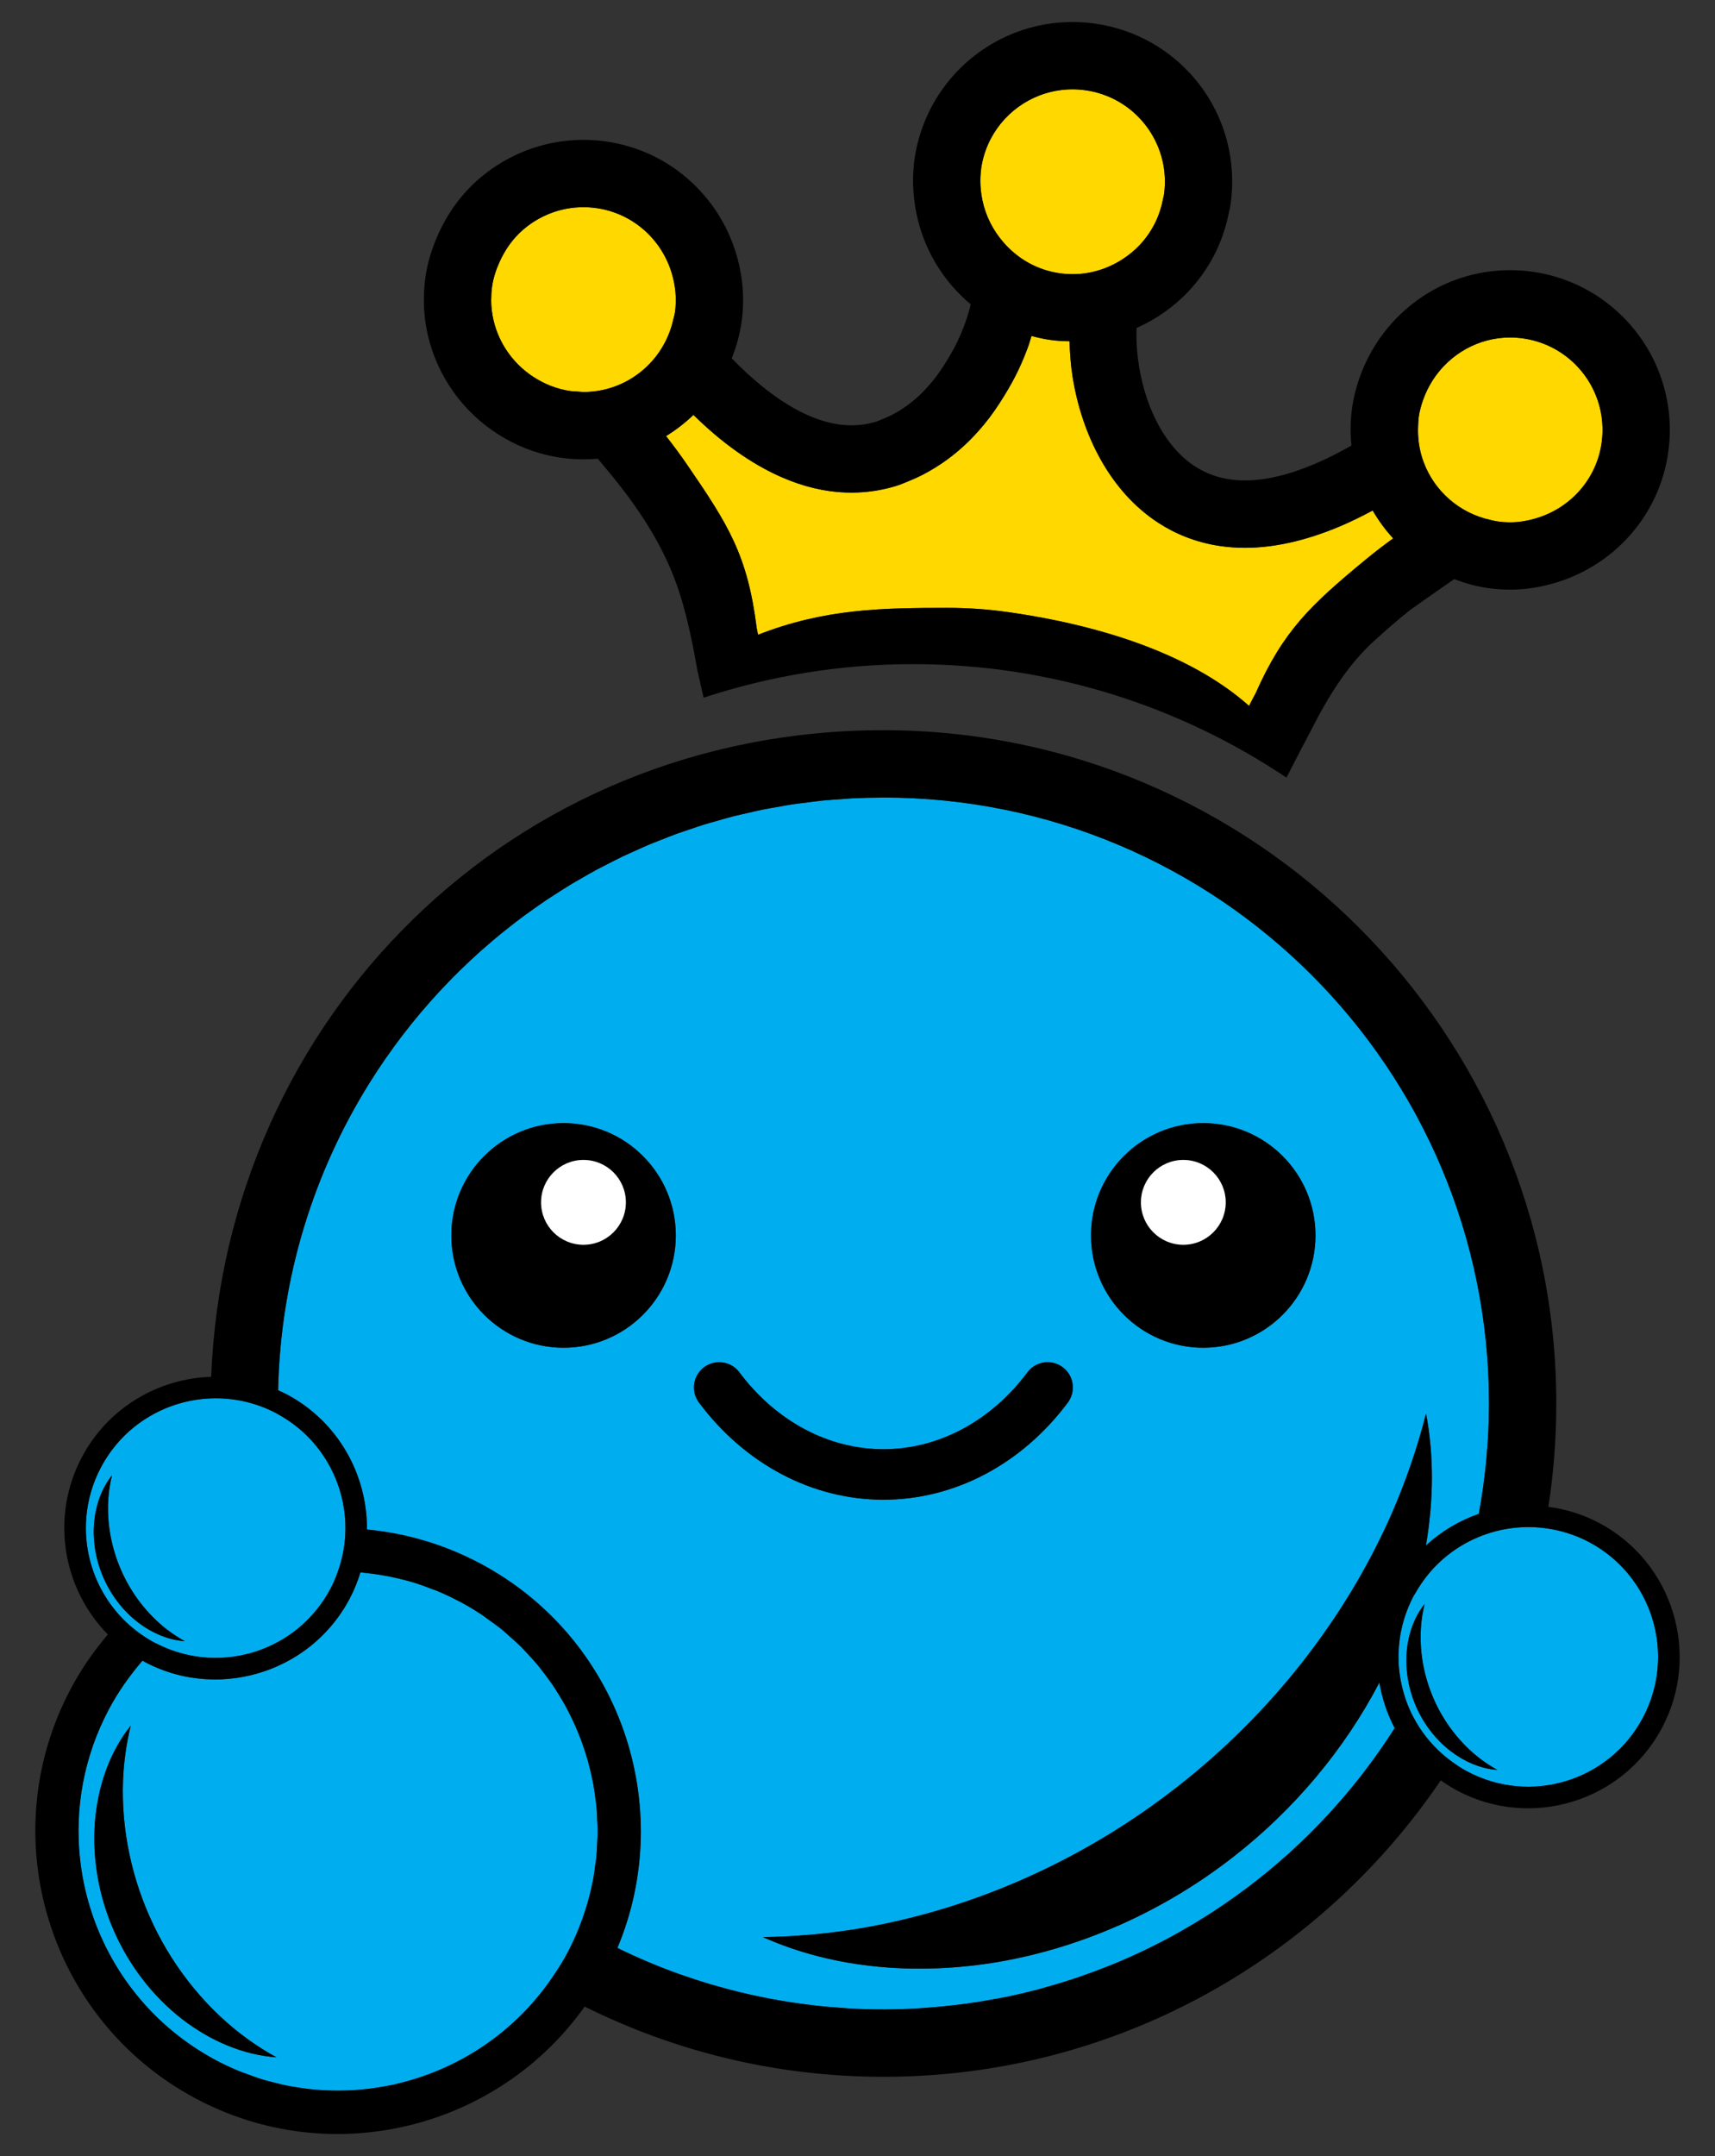
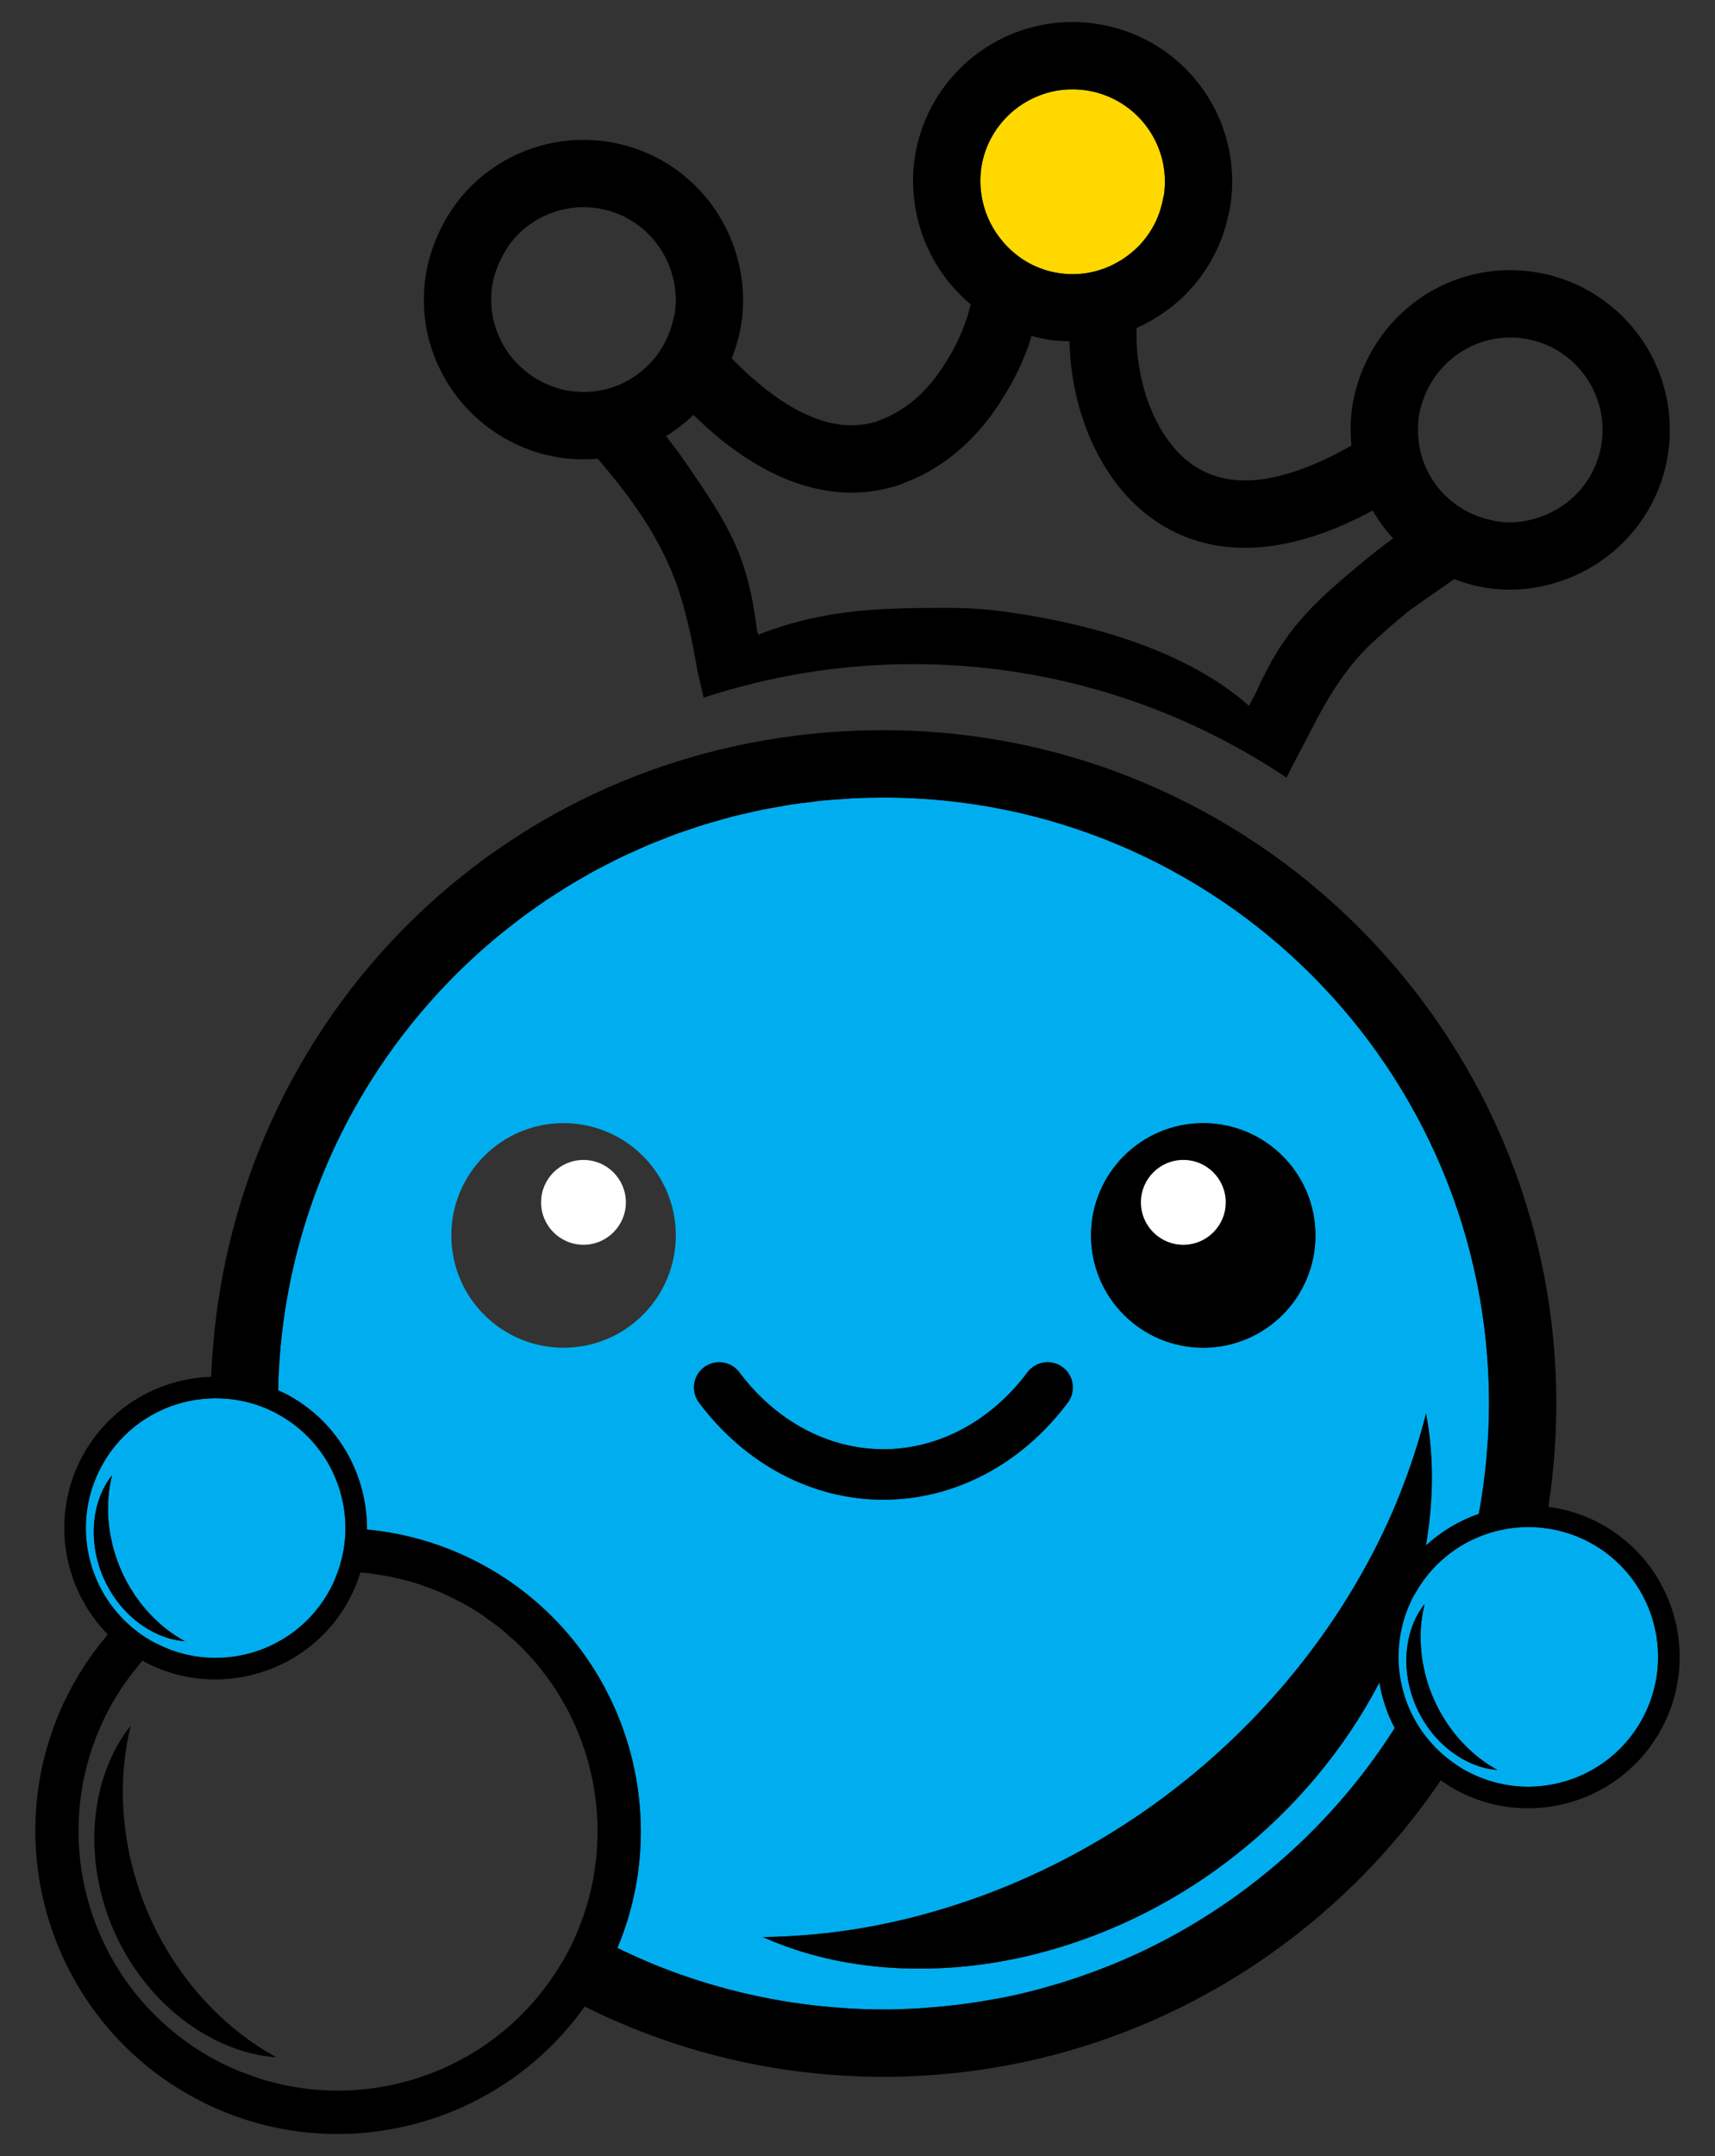
<svg xmlns="http://www.w3.org/2000/svg" id="Layer_1" viewBox="0 0 2808 3528">
  <rect x="0" y="0" width="2808" height="3528" fill="#333333" stroke="none" />
  <defs>
    <style>.cls-1{fill:#00aeef;}.cls-2{fill:#fff;}.cls-3{fill:#ffd800;}</style>
  </defs>
  <g>
-     <path class="cls-3" d="M2038.58,896.38c-13.82,0-26.92-.95-39.33-2.69-41.87-5.89-75.82-20.76-102.58-38.11-40.25-26.11-71.68-62.66-94.89-104.28-23.21-41.62-38.2-88.3-45.59-134.69-3.13-19.64-4.49-39.05-4.98-58.18-10.5-.21-21.06-.74-31.48-2.21-10.54-1.48-20.81-3.78-30.91-6.49-1.53,4.88-2.64,9.73-4.38,14.62-4.72,13.24-10.17,26.46-16.26,39.53-6.88,14.75-14.96,29.12-23.58,43.21-10.05,16.45-20.95,32.46-33.26,47.37-7.63,9.23-15.67,18.09-24.11,26.51-22.38,22.29-47.87,41-75.71,55.47-7.72,4.02-15.65,7.61-23.78,10.87-6.82,2.74-13.52,5.73-20.6,7.89-21.38,6.53-45.85,10.89-73.04,10.89-11.56,0-23.6-.79-36.11-2.54-32.8-4.61-68.77-15.96-107.37-36.99-23.16-12.62-47.27-28.71-72.2-48.92-14.08-11.41-28.49-24.56-43.07-38.66-13.68,13.04-28.61,24.74-44.79,34.58,11.98,15.35,23.48,30.83,34.25,46.52,67.73,98.72,99.17,148.13,114.2,267.95,.73,3.55,1.48,7.09,2.17,10.67,108.96-42.7,203.6-44.04,310.96-44.04,32.21,0,64.78,2.23,97.57,6.85,53.15,7.47,108.01,18.46,161.09,33.96,35.38,10.33,69.98,22.67,102.74,37.3,32.76,14.63,63.7,31.56,91.76,51.07,14.03,9.76,27.35,20.16,39.82,31.24,3.48-6.96,7.07-13.82,10.72-20.61,45.67-102.73,90.32-144.53,179.27-218.05,14.73-12.18,30.13-23.94,45.95-35.46-12.78-13.8-23.91-29.15-33.54-45.59-17.98,9.57-35.55,18.27-52.3,25.37-59.98,25.44-112.09,35.62-156.63,35.62Z" />
    <path class="cls-3" d="M1777.15,147.67c-7.13-1-14.22-1.49-21.24-1.49-18.54,0-36.49,3.41-53.16,9.71-50,18.9-88.41,63.8-96.37,120.46-.05,.38,0,.74-.05,1.11-2.29,17.36-1.1,34.3,2.28,50.55,5.38,25.88,17.67,49.4,34.66,68.9,22.88,26.25,54.54,44.97,91.8,50.21,7.13,1,14.23,1.49,21.24,1.49,29.76,0,57.83-8.98,81.6-24.43,10.26-6.66,19.8-14.4,28.2-23.35,9.28-9.9,17.28-21.08,23.7-33.31,6.93-13.21,11.77-27.72,14.63-43.08,.38-2.04,1.12-3.93,1.41-6.01,.73-5.17,1.18-10.31,1.38-15.42,2.95-76.58-52.55-144.46-130.07-155.36Z" />
-     <path class="cls-3" d="M2608.58,637.21c-14.92-30.53-39.92-55.65-71.3-70.48-13.46-6.35-28.08-10.81-43.58-12.99-7.13-1-14.24-1.49-21.24-1.49-51.98,0-98.87,27.17-126.21,69.22-6.79,10.45-12.31,21.81-16.53,33.86-3.03,8.66-5.46,17.64-6.79,27.09-.54,3.9-.65,7.75-.89,11.62-1.37,21.75,1.68,42.91,8.94,62.29,17.55,46.93,58.12,83.38,109.7,94.54,3.64,.79,7.2,1.79,10.94,2.32,7.14,1,14.23,1.49,21.24,1.49,15.39,0,30.18-2.85,44.36-7.26,13.54-4.2,26.35-10.24,38.09-17.88,11.74-7.63,22.41-16.86,31.65-27.43,9.24-10.57,17.05-22.49,23.07-35.51,6.03-13.02,10.27-27.14,12.37-42.11,.73-5.17,1.18-10.31,1.38-15.42,.98-25.53-4.53-50.09-15.18-71.89Z" />
-     <path class="cls-3" d="M1105.9,477.91c-.99-10.89-3.17-21.52-6.31-31.77-8.35-27.19-24.12-51.49-45.32-70.05-15.9-13.92-34.85-24.6-56-30.86-7.05-2.08-14.34-3.68-21.85-4.73-7.13-1-14.23-1.49-21.24-1.49-9.27,0-18.4,.85-27.29,2.49-26.67,4.92-51.22,16.93-71.31,34.26-16.35,14.09-29.2,32.02-38.36,52.19-5.85,12.89-10.5,26.5-12.57,41.23-.98,6.99-1.37,13.91-1.38,20.77,0,.49-.1,.99-.09,1.47,.17,21.99,5.18,43.08,14.12,62.15,5.96,12.72,13.66,24.53,22.84,35.11,9.18,10.58,19.83,19.92,31.68,27.7,18.08,11.85,38.7,20.37,61.52,23.57,3.75,.53,7.43,.53,11.15,.78,3.36,.22,6.76,.71,10.08,.71,70.16,0,131.28-49.12,146.75-118.35,.89-3.97,2.21-7.74,2.79-11.83,.8-5.66,1.24-11.28,1.37-16.84,.13-5.57-.07-11.08-.57-16.52Z" />
    <path d="M2707.57,588.82c-26.03-53.25-69.8-96.48-123.24-121.72-23.79-11.23-49.12-18.79-75.29-22.47-12.11-1.7-24.41-2.56-36.58-2.56h0c-88.27,0-169.98,44.61-218.58,119.34-11.53,17.74-21.01,37.1-28.16,57.54-5.78,16.54-9.66,32.26-11.9,48.11-2.89,20.58-3.14,41.39-1.13,61.96-20.19,11.64-40.02,21.62-60.49,30.29-42.07,17.84-80.3,26.88-113.63,26.88-8.26,0-16.36-.55-24.06-1.62-21.03-2.96-40.54-10.18-57.94-21.45-22.92-14.87-42.65-36.92-58.59-65.49-15.88-28.47-27.3-62.48-33-98.34-3.49-21.95-4.85-42.87-4.02-62.19l.02-.52c31.95-14.07,61.17-34.47,85.47-60.37,16.17-17.24,29.92-36.57,40.89-57.47,11.39-21.7,19.69-45.4,24.69-70.5,.87-3.38,2.06-8.48,2.92-14.62,1.21-8.64,2.01-17.56,2.35-26.38,5.17-134.41-91.48-249.93-224.83-268.67-12.08-1.7-24.39-2.56-36.57-2.56-31.58,0-62.57,5.66-92.12,16.83-89.42,33.81-153.23,113.58-166.52,208.19l-1.1,7.89v2.12c-2.56,25.54-1.05,52.41,4.58,79.44,12.29,59.1,44.38,110.56,88.67,147.59l-.22,.89c-2.2,9.13-5.07,18.68-8.53,28.41-3.52,9.86-7.67,19.95-12.36,30.01-4.38,9.38-10.17,19.95-17.69,32.25-8.51,13.92-16.43,25.26-24.22,34.69-5.43,6.57-11.14,12.85-16.95,18.64-14.5,14.44-30.91,26.48-48.76,35.76-4.28,2.23-8.86,4.31-14.03,6.39l-5.6,2.28c-2.12,.88-4.22,1.82-6.41,2.56-12.91,3.94-26.67,5.99-40.56,5.99-6.82,0-13.85-.5-20.87-1.48-22.05-3.1-45.61-11.39-69.92-24.63-18.08-9.85-36.76-22.55-55.52-37.76-17.27-13.99-33.53-29.03-49.68-45.73,7.54-18.92,13.17-38.84,16.11-59.72,1.38-9.74,2.19-19.79,2.41-29.78,.22-9.49-.12-19.27-1-28.95-1.63-18.03-5.23-36.23-10.69-54.02-14.36-46.82-41.37-88.53-78.11-120.68-28.4-24.87-61.15-42.91-97.31-53.6-12.3-3.64-25.01-6.39-37.79-8.18-12.12-1.7-24.41-2.56-36.55-2.56-15.83,0-31.73,1.45-47.29,4.32-45.49,8.4-88.12,28.86-123.27,59.17-28.15,24.27-50.61,54.58-66.72,90.06-11.03,24.3-18.02,47.67-21.36,71.45-1.47,10.46-2.27,21.06-2.43,32.3-.1,2.28-.14,4.56-.11,6.81,.29,36.94,8.54,73.28,24.52,107.38,10.24,21.86,23.48,42.23,39.36,60.53,15.9,18.33,34.23,34.35,54.49,47.65,32.94,21.6,68.81,35.25,106.63,40.56,12.08,1.7,24.38,2.56,36.55,2.56,7.78,0,15.49-.39,23.12-1.08,6.72,7.98,11.19,13.29,11.2,13.31,53.7,63.81,99.71,131.3,124.45,211.77,12.27,39.9,20.49,80.88,27.66,121.96,.7,3.98,5.63,23.81,10.03,44.06,108-35.47,223.2-54.92,342.93-54.92,226.05,0,436.36,68.52,611.42,185.75,17.63-34.77,37.87-72.78,41.11-79.15,26.7-52.47,57.82-103.68,101.56-143.79,19.14-17.56,38.8-34.56,59.05-50.84,2.67-2.15,36.55-25.8,72.84-51.05,17.73,6.66,36.11,11.95,55.34,14.65,12.1,1.7,24.39,2.56,36.53,2.56,25.38,0,50.58-3.99,77.05-12.21,23.15-7.19,45.19-17.53,65.5-30.73,20.33-13.22,38.69-29.14,54.57-47.32,16.24-18.58,29.73-39.35,40.08-61.71,10.7-23.12,17.93-47.71,21.49-73.09,1.23-8.76,2.03-17.69,2.37-26.51,1.65-42.86-7.44-85.91-26.29-124.48ZM1606.33,277.47c.05-.38,0-.74,.05-1.11,7.96-56.67,46.37-101.56,96.37-120.46,16.67-6.3,34.62-9.71,53.16-9.71,7.01,0,14.1,.49,21.24,1.49,77.52,10.9,133.01,78.78,130.07,155.36-.2,5.11-.65,10.25-1.38,15.42-.29,2.08-1.03,3.96-1.41,6.01-2.85,15.36-7.69,29.87-14.63,43.08-6.42,12.23-14.42,23.42-23.7,33.31-8.39,8.95-17.93,16.69-28.19,23.35h0c-17.83,11.58-38.08,19.53-59.64,22.78-7.19,1.08-14.53,1.65-21.96,1.65-7.01,0-14.1-.49-21.24-1.49-37.25-5.24-68.92-23.96-91.8-50.21-16.99-19.5-29.28-43.03-34.66-68.9-3.38-16.25-4.57-33.19-2.28-50.55Zm-650.76,363.99c-3.32,0-6.72-.49-10.08-.71-3.72-.25-7.4-.26-11.15-.78-22.82-3.21-43.45-11.72-61.52-23.57-11.85-7.77-22.5-17.12-31.68-27.7-9.17-10.58-16.88-22.39-22.84-35.11-8.94-19.07-13.95-40.17-14.12-62.15,0-.49,.09-.99,.09-1.47,.01-6.86,.4-13.78,1.38-20.77,2.07-14.73,6.72-28.35,12.57-41.23,9.16-20.17,22.02-38.09,38.36-52.19,20.09-17.32,44.64-29.34,71.31-34.26,8.89-1.64,18.02-2.49,27.29-2.49,7.01,0,14.1,.49,21.24,1.49,7.51,1.05,14.81,2.65,21.85,4.73,21.15,6.25,40.1,16.94,56,30.86,21.2,18.56,36.98,42.86,45.32,70.05,3.14,10.25,5.32,20.88,6.31,31.77,.5,5.45,.7,10.96,.57,16.52-.12,5.57-.56,11.18-1.37,16.84-.58,4.1-1.9,7.86-2.79,11.83-5.8,25.96-18.02,49.1-34.73,67.87-27.85,31.29-68.17,50.48-112.02,50.48Zm1279.53,274.98c-88.95,73.52-133.6,115.32-179.27,218.05-3.65,6.79-7.24,13.65-10.72,20.61-12.47-11.09-25.8-21.49-39.82-31.25-28.07-19.51-59-36.44-91.76-51.07-32.76-14.63-67.35-26.97-102.74-37.3-53.08-15.5-107.94-26.49-161.09-33.96-32.8-4.61-65.36-6.85-97.57-6.85-107.36,0-202,1.34-310.96,44.04-.69-3.58-1.43-7.12-2.17-10.67-15.02-119.82-46.47-169.24-114.2-267.95-10.77-15.69-22.27-31.17-34.25-46.52,16.17-9.85,31.1-21.55,44.79-34.58,14.58,14.1,28.99,27.24,43.07,38.66,24.93,20.21,49.04,36.31,72.2,48.92,38.61,21.03,74.58,32.38,107.37,36.99,12.51,1.75,24.55,2.54,36.11,2.54,27.19,0,51.66-4.36,73.04-10.89,7.09-2.17,13.79-5.15,20.6-7.89,8.12-3.26,16.06-6.85,23.78-10.87,27.84-14.48,53.33-33.19,75.71-55.47,8.45-8.42,16.49-17.28,24.11-26.51,12.31-14.91,23.21-30.92,33.26-47.37,8.62-14.1,16.7-28.46,23.58-43.21,6.09-13.07,11.54-26.29,16.26-39.53,1.74-4.88,2.84-9.74,4.38-14.62,10.11,2.71,20.38,5.01,30.91,6.49,10.42,1.46,20.98,2,31.48,2.21,.49,19.13,1.85,38.54,4.98,58.18,7.38,46.38,22.37,93.07,45.59,134.69,23.21,41.62,54.64,78.17,94.89,104.28,26.76,17.35,60.71,32.22,102.58,38.11,12.41,1.74,25.51,2.69,39.33,2.69,44.54,0,96.65-10.18,156.63-35.62,16.76-7.11,34.32-15.8,52.3-25.37,9.64,16.45,20.77,31.8,33.54,45.59-15.82,11.51-31.22,23.28-45.95,35.46Zm387.28-191.92c-2.1,14.97-6.34,29.09-12.37,42.11-6.03,13.02-13.83,24.93-23.07,35.51-9.23,10.57-19.9,19.8-31.65,27.43-11.74,7.63-24.56,13.67-38.09,17.88-14.18,4.4-28.97,7.26-44.36,7.26-7.01,0-14.09-.49-21.24-1.49-3.75-.53-7.3-1.53-10.94-2.32-51.58-11.16-92.15-47.62-109.7-94.54-7.26-19.39-10.31-40.54-8.94-62.29,.25-3.87,.35-7.72,.89-11.62,1.33-9.46,3.77-18.43,6.79-27.09,4.22-12.05,9.74-23.42,16.53-33.86,27.34-42.05,74.23-69.22,126.21-69.22,7,0,14.1,.49,21.24,1.49,15.5,2.18,30.13,6.64,43.58,12.99,31.38,14.82,56.38,39.95,71.3,70.48,10.66,21.8,16.17,46.36,15.18,71.89-.2,5.11-.65,10.25-1.38,15.42Z" />
    <path class="cls-1" d="M2713.63,2688.97c-6.46-61.06-39.23-118.33-92.93-154.29-5.96-3.99-12.19-7.73-18.67-11.17-6.06-3.22-12.22-6.05-18.43-8.64-4.28-1.77-8.62-3.23-12.96-4.69-1.75-.59-3.47-1.28-5.22-1.83-5.69-1.75-11.41-3.24-17.15-4.5-.3-.07-.61-.15-.91-.22-6.11-1.31-12.25-2.35-18.39-3.13,0,0-.02,0-.03,0-19.95-2.52-39.97-2.15-59.49,.92-.09,.01-.17,.03-.26,.04-19.51,3.09-38.53,8.88-56.47,17.22-39.31,18.25-73.23,48.63-95.85,89.22-.68,1.23-1.58,2.24-2.25,3.49-.03,.06-.05,.11-.08,.17-3.16,5.95-5.94,12-8.48,18.1-.86,2.06-1.56,4.15-2.35,6.22-1.57,4.13-3.07,8.28-4.36,12.46-.77,2.47-1.45,4.96-2.12,7.44-1.04,3.85-1.98,7.71-2.8,11.58-.54,2.6-1.08,5.2-1.53,7.81-.44,2.6-.73,5.2-1.08,7.8-.94,7.08-1.54,14.17-1.76,21.24-.05,1.77-.2,3.54-.22,5.3-.05,8.73,.38,17.43,1.39,26.05,.13,1.13,.37,2.24,.52,3.36,1,7.56,2.44,15.04,4.25,22.43,.46,1.88,.92,3.77,1.43,5.64,2.27,8.29,4.88,16.5,8.12,24.46,3.43,8.42,7.52,16.56,12.02,24.49,.75,1.31,1.55,2.59,2.32,3.89,4.51,7.56,9.39,14.93,14.85,21.91,.09,.12,.18,.25,.28,.37,12.15,15.46,26.6,29.4,43.14,41.29,.02,.01,.03,.02,.05,.03,7.69,5.52,15.68,10.77,24.28,15.34,32.39,17.22,67.21,25.21,101.47,24.91,75.38-.67,148.05-41.53,185.93-112.78,6.89-12.95,12.3-26.3,16.29-39.84,2-6.77,3.64-13.59,4.94-20.44,3.89-20.54,4.65-41.31,2.5-61.66Zm-339.01,176.09c-23.97-18.6-43.21-43.6-55.59-71.57-12.43-27.94-18.14-58.95-15.92-89.2,2.24-28.92,11.65-57.37,29.39-79.44-2.97,12.03-4.91,24.37-5.86,36.77-2.99,40.54,4.67,82.09,21.33,119.54,16.6,37.48,42.38,70.98,74.5,95.9,9.26,7.13,19.07,13.56,29.28,19.16-27.71-1.91-54.58-13.8-77.12-31.16Z" />
    <path d="M2347.96,2781.16c-16.66-37.45-24.32-79-21.33-119.54,.95-12.4,2.9-24.74,5.86-36.77-17.74,22.07-27.15,50.53-29.39,79.44-2.23,30.25,3.48,61.26,15.92,89.2,12.39,27.97,31.62,52.97,55.59,71.57,22.55,17.36,49.41,29.26,77.12,31.16-10.21-5.6-20.02-12.03-29.28-19.16-32.12-24.92-57.9-58.43-74.5-95.9Z" />
-     <path class="cls-1" d="M977.73,2975.6c-.28-5.69-.47-11.39-.98-17.06-.65-7.23-1.67-14.4-2.69-21.57-.84-5.91-1.65-11.82-2.74-17.69-1.27-6.89-2.84-13.71-4.44-20.53-1.43-6.05-2.91-12.09-4.6-18.07-1.84-6.52-3.91-12.97-6.06-19.4-2.05-6.12-4.21-12.21-6.54-18.23-2.37-6.15-4.89-12.24-7.55-18.28-2.69-6.1-5.55-12.13-8.53-18.11-2.86-5.75-5.8-11.47-8.92-17.09-3.36-6.04-6.94-11.95-10.59-17.83-3.31-5.32-6.62-10.63-10.17-15.81-4.05-5.91-8.39-11.65-12.75-17.37-3.69-4.84-7.32-9.71-11.23-14.4-4.81-5.78-9.97-11.31-15.11-16.85-3.99-4.29-7.85-8.67-12.03-12.81-5.72-5.66-11.83-10.99-17.9-16.36-4.12-3.63-8.06-7.41-12.33-10.9-7.06-5.76-14.57-11.09-22.06-16.43-3.76-2.68-7.3-5.58-11.17-8.15-11.59-7.7-23.62-14.97-36.16-21.64-.75-.4-1.52-.67-2.27-1.06-12.3-6.45-24.75-12.35-37.36-17.48-1.71-.69-3.46-1.14-5.17-1.81-11.73-4.6-23.54-8.88-35.47-12.37-.53-.16-1.07-.23-1.6-.39-26.79-7.73-53.95-12.78-81.13-15.11-4.57,14.98-10.53,29.76-18.16,44.1-11.55,21.73-25.98,40.94-42.45,57.62-26.76,27.11-59.12,47.11-94.17,59.44-63.18,22.24-135.02,19.3-198.68-14.55-1.18-.63-2.23-1.39-3.4-2.03-10.01,11.51-19.45,23.64-28.36,36.31-.43,.62-.91,1.17-1.34,1.79-9.11,13.1-17.59,26.83-25.27,41.28-41.32,77.72-56.09,162.49-47.47,243.9,2.87,27.14,8.34,53.9,16.29,79.9,3.98,13,8.57,25.82,13.77,38.39,10.4,25.15,23.23,49.35,38.35,72.21,7.57,11.43,15.7,22.53,24.4,33.24,34.8,42.86,78.58,79.61,130.39,107.16,12.39,6.59,24.98,12.41,37.67,17.65,4.35,1.8,8.77,3.17,13.15,4.81,8.39,3.15,16.78,6.27,25.26,8.86,5.41,1.65,10.88,2.92,16.33,4.34,7.47,1.96,14.95,3.9,22.47,5.43,6.07,1.23,12.16,2.16,18.25,3.12,6.87,1.09,13.73,2.12,20.61,2.86,6.6,.71,13.21,1.19,19.82,1.58,6.26,.38,12.52,.65,18.78,.75,7.13,.11,14.26,.06,21.37-.19,5.5-.19,10.99-.54,16.47-.94,7.77-.58,15.54-1.26,23.25-2.26,4.42-.57,8.82-1.33,13.22-2.04,8.63-1.4,17.25-2.87,25.76-4.79,2.78-.63,5.51-1.43,8.28-2.1,93.73-23.18,179.36-77.87,239.61-159.13,5.81-7.83,11.4-15.87,16.81-24.1,6.15-9.62,12.24-19.31,17.69-29.57,.04-.08,.07-.16,.11-.23,7.27-13.7,13.6-27.64,19.25-41.72,.08-.2,.13-.41,.21-.61,9.47-23.74,16.55-47.93,21.52-72.31,.2-1.01,.52-2,.73-3,1.73-8.8,2.79-17.64,3.95-26.47,.59-4.45,1.41-8.89,1.86-13.35,.79-8.03,1.02-16.05,1.36-24.07,.22-5.28,.61-10.55,.63-15.82,.03-7.58-.4-15.12-.77-22.66Zm-679.38,328.54c-47.95-37.19-86.41-87.2-111.18-143.13-24.87-55.89-36.29-117.9-31.85-178.41,4.49-57.83,23.31-114.74,58.78-158.88-5.92,24.05-9.81,48.73-11.73,73.53-5.96,81.08,9.35,164.18,42.67,239.08,33.21,74.96,84.75,141.97,149,191.81,18.51,14.26,38.14,27.12,58.56,38.32-55.44-3.81-109.16-27.6-154.25-62.32Z" />
    <path d="M245.04,3136.32c-33.32-74.9-48.63-158-42.67-239.08,1.92-24.8,5.8-49.48,11.73-73.53-35.47,44.14-54.29,101.05-58.78,158.88-4.44,60.51,6.98,122.52,31.85,178.41,24.77,55.93,63.24,105.94,111.18,143.13,45.09,34.72,98.81,58.51,154.25,62.32-20.42-11.2-40.04-24.06-58.56-38.32-64.25-49.84-115.8-116.85-149-191.81Z" />
    <path class="cls-1" d="M2020.92,3037.27c-112.29,88.08-246.29,148.96-385.8,173.06-130.91,22.14-267.63,12.3-385.99-40.56,54.33-.72,108.84-5.71,162.59-14.8,186.95-32.3,366.52-113.88,517.01-231.92,150.68-117.78,273.23-272.19,349.76-445.75,23.21-53.19,42.24-108.29,56.38-164.32,13.48,70.77,12.19,143.9-.17,215.92,25.31-23.12,54.79-40.68,86.58-51.67,0,0,0-.02,0-.02,2.66-14.48,5.03-29.07,7.08-43.76,.09-.69,.17-1.4,.26-2.09,1.91-13.86,3.55-27.8,4.88-41.83,.39-4.11,.61-8.26,.95-12.39,.91-10.95,1.79-21.91,2.33-32.96,.75-15.77,1.2-31.61,1.2-47.56,0-547.64-443.95-991.58-991.58-991.58-1.71,0-3.39,.12-5.09,.13-15.26,.08-30.47,.39-45.57,1.15-6.39,.32-12.68,.99-19.04,1.43-10.34,.72-20.71,1.32-30.97,2.36-7.35,.74-14.59,1.84-21.9,2.75-9.13,1.13-18.32,2.1-27.38,3.48-7.92,1.2-15.73,2.77-23.59,4.16-8.29,1.46-16.63,2.77-24.85,4.44-8.3,1.69-16.46,3.73-24.69,5.62-7.64,1.76-15.35,3.36-22.92,5.29-8.62,2.2-17.1,4.75-25.63,7.18-6.99,1.99-14.06,3.82-21,5.96-8.89,2.74-17.63,5.83-26.41,8.81-6.42,2.18-12.9,4.21-19.26,6.52-9.12,3.31-18.08,6.95-27.07,10.53-5.84,2.31-11.74,4.49-17.52,6.91-9.35,3.92-18.51,8.16-27.71,12.35-5.25,2.39-10.58,4.65-15.78,7.13-9.52,4.54-18.85,9.4-28.2,14.23-4.7,2.43-9.47,4.74-14.13,7.24-9.64,5.18-19.09,10.67-28.54,16.16-4.18,2.43-8.43,4.74-12.56,7.22-9.78,5.88-19.37,12.05-28.93,18.26-3.6,2.34-7.28,4.58-10.85,6.96-9.93,6.63-19.64,13.53-29.31,20.5-3.03,2.18-6.12,4.27-9.12,6.48-9.97,7.36-19.73,15-29.41,22.72-2.54,2.02-5.14,3.97-7.65,6.02-9.97,8.12-19.72,16.49-29.37,24.98-2.06,1.82-4.19,3.57-6.24,5.4-9.91,8.87-19.59,18-29.14,27.25-1.65,1.6-3.34,3.14-4.98,4.75-9.82,9.65-19.39,19.54-28.79,29.59-1.24,1.32-2.51,2.6-3.74,3.93-9.68,10.45-19.1,21.13-28.32,31.99-.85,1.01-1.75,1.99-2.6,3-9.43,11.19-18.61,22.62-27.54,34.23-.58,.75-1.18,1.48-1.75,2.23-9.15,11.94-18.01,24.11-26.61,36.48-.31,.44-.64,.88-.95,1.32-8.75,12.63-17.21,25.47-25.39,38.52-.13,.22-.28,.44-.42,.67-91.68,146.57-146.13,318.83-150.11,503.52,0,.03,0,.07,0,.1,4.73,2.15,9.5,4.15,14.15,6.62,84.32,44.83,132.01,131.75,131.32,221.23,63.16,5.96,126.17,24.06,185.59,55.65,227.75,121.1,322.28,395.66,224.49,629.06h.02c32.57,15.96,66.14,30.16,100.59,42.53,1.64,.59,3.32,1.1,4.98,1.68,14.77,5.21,29.69,10.09,44.77,14.62,4.3,1.29,8.66,2.46,12.99,3.69,12.54,3.58,25.17,6.95,37.91,10.04,5.51,1.34,11.06,2.59,16.62,3.84,11.75,2.64,23.59,5.05,35.5,7.27,6.15,1.14,12.31,2.27,18.49,3.3,11.65,1.94,23.39,3.59,35.16,5.12,6.32,.82,12.62,1.71,18.98,2.41,12.44,1.37,25,2.37,37.57,3.27,5.66,.41,11.26,.98,16.94,1.29,18.06,.99,36.22,1.57,54.52,1.58,.15,0,.3,.01,.46,.01,.08,0,.15,0,.23,0,19.92,0,39.66-.77,59.29-1.93,5.98-.35,11.92-.9,17.88-1.36,14.09-1.09,28.1-2.44,42.02-4.12,6.24-.75,12.48-1.51,18.69-2.38,15.3-2.14,30.48-4.64,45.55-7.47,3.95-.74,7.96-1.33,11.88-2.12,19.14-3.83,38.07-8.21,56.79-13.12,3.38-.89,6.69-1.93,10.05-2.85,15.4-4.22,30.66-8.78,45.75-13.71,4.9-1.6,9.76-3.27,14.63-4.95,14.46-4.98,28.77-10.28,42.92-15.9,3.73-1.48,7.48-2.89,11.19-4.41,36.25-14.93,71.44-31.91,105.38-50.86,2.33-1.3,4.63-2.68,6.95-4,14.94-8.5,29.64-17.37,44.09-26.61,2.36-1.51,4.73-3.01,7.08-4.54,50.04-32.63,97-69.61,140.24-110.49,.75-.71,1.5-1.43,2.25-2.14,58.71-55.84,110.61-118.76,154.29-187.45,0,0,0-.02,.01-.02-12.37-23.29-20.58-48.5-25.1-74.43-57.28,109.68-139.41,207.23-237.55,283.94Zm-50.84-1199.46c101.5,0,183.78,82.28,183.78,183.78s-82.28,183.78-183.78,183.78-183.78-82.28-183.78-183.78,82.28-183.78,183.78-183.78Zm-1047.35,367.56c-101.5,0-183.78-82.28-183.78-183.78s82.28-183.78,183.78-183.78,183.78,82.28,183.78,183.78-82.28,183.78-183.78,183.78Zm221.7,89.75c-13.66-18.28-9.93-44.17,8.34-57.84,18.29-13.65,44.17-9.94,57.83,8.33,59.85,79.97,145.79,125.84,235.82,125.84h.03c90.03-.01,175.94-45.88,235.76-125.83,13.66-18.3,39.57-22.03,57.83-8.34,18.26,13.66,22,39.57,8.34,57.83-75.56,101.02-185.6,158.96-301.93,158.97h-.03c-116.31,0-226.38-57.94-301.99-158.96Z" />
    <path class="cls-1" d="M452.89,2312.88c-103.63-55.1-232.31-15.76-287.4,87.87-55.1,103.63-15.76,232.3,87.87,287.4,103.63,55.1,232.3,15.76,287.4-87.87,55.09-103.63,15.76-232.3-87.87-287.4Zm-227.41,341.55c-23.97-18.6-43.21-43.6-55.59-71.57-12.43-27.95-18.14-58.95-15.92-89.2,2.24-28.92,11.65-57.37,29.39-79.44-2.97,12.03-4.91,24.37-5.86,36.77-2.99,40.54,4.67,82.09,21.33,119.54,16.6,37.48,42.38,70.98,74.5,95.9,9.26,7.13,19.07,13.56,29.28,19.16-27.71-1.91-54.58-13.8-77.12-31.16Z" />
    <path d="M2618.66,2492.24c-26.78-14.24-55.04-22.76-83.49-26.54,8.53-55.13,12.99-111.6,12.99-169.08,0-607.51-494.24-1101.76-1101.76-1101.76S368.8,1665.63,345.76,2252.94c-86.01,2.71-168.34,49.9-211.55,131.17-52.06,97.92-31.61,215.38,42.41,290.5-22.94,26.89-43.53,56.42-60.8,88.89-128.36,241.41-36.39,542.25,205.03,670.61,222.21,118.15,494.4,49.26,636.46-150.64,147.48,73.39,313.5,114.9,489.11,114.9,379.24,0,714.31-192.62,912.59-485.14,8.54,6.05,17.39,11.78,26.86,16.82,120.71,64.18,271.12,18.19,335.3-102.51,64.18-120.71,18.2-271.12-102.51-335.3Zm-2453.17-91.5c36.78-69.17,106.36-109.49,179.37-112.4,36.37-1.45,73.57,6.21,108.03,24.53,.83,.44,1.57,.98,2.38,1.43h0c70.45,38.64,110.46,111.51,110.3,186.85-.05,23.5-4.18,47.18-12.34,70.18-3.48,9.79-7.45,19.49-12.47,28.94-7.3,13.73-15.96,26.24-25.62,37.65h0c-25.18,29.74-57.58,51.21-93.15,63.39-52.01,17.83-110.67,15.55-163.45-10.74-1.72-.86-3.48-1.52-5.18-2.43-20.11-10.69-37.72-24.21-52.77-39.73-62.49-64.43-79.5-164.16-35.1-247.67Zm782.78,753.12s0,.01,0,.02c-5.64,14.08-11.98,28.02-19.25,41.72-.04,.08-.07,.16-.11,.23-5.46,10.26-11.44,20.05-17.69,29.57-60.53,94.68-153.5,157.94-256.42,183.22-2.77,.68-5.5,1.48-8.28,2.1-8.53,1.91-17.12,3.4-25.76,4.79-4.4,.71-8.79,1.47-13.22,2.04-7.73,1-15.47,1.69-23.25,2.26-5.49,.41-10.97,.75-16.47,.94-7.12,.24-14.23,.31-21.37,.19-6.26-.09-12.51-.37-18.78-.75-6.62-.4-13.21-.87-19.82-1.58-6.89-.74-13.74-1.78-20.61-2.86-6.09-.96-12.18-1.88-18.25-3.12-7.52-1.53-14.99-3.48-22.47-5.43-5.45-1.42-10.91-2.68-16.33-4.34-8.49-2.58-16.87-5.71-25.26-8.86-4.38-1.64-8.8-3.02-13.15-4.81-12.7-5.25-25.28-11.07-37.67-17.65-51.81-27.55-95.59-64.3-130.39-107.16-8.7-10.71-16.84-21.81-24.4-33.24-15.12-22.86-27.95-47.06-38.35-72.21-5.2-12.57-9.79-25.39-13.77-38.39-7.95-26.01-13.42-52.77-16.29-79.9-8.62-81.41,6.15-166.17,47.47-243.9,7.68-14.44,16.23-28.1,25.27-41.28,.43-.62,.91-1.18,1.34-1.79,8.8-12.51,18.14-24.47,28-35.85,.13-.15,.28-.28,.41-.43,1.15,.64,2.19,1.39,3.35,2.01,63.66,33.85,135.49,36.79,198.68,14.55,35.05-12.33,67.41-32.33,94.17-59.44h0c16.47-16.68,30.9-35.89,42.45-57.63,7.58-14.26,13.5-28.95,18.06-43.84,2.8,.24,5.59,.57,8.38,.87,8.45,.9,16.91,2.02,25.34,3.44,3.89,.65,7.79,1.29,11.68,2.05,11.98,2.37,23.95,5.07,35.82,8.49,.53,.15,1.07,.23,1.6,.39,11.92,3.5,23.73,7.77,35.47,12.37,1.71,.67,3.46,1.12,5.17,1.81,12.61,5.14,25.06,11.03,37.36,17.48,.75,.39,1.52,.66,2.27,1.06,12.55,6.67,24.57,13.93,36.16,21.64,3.87,2.57,7.41,5.47,11.17,8.15,7.5,5.35,15,10.67,22.06,16.43,4.28,3.49,8.22,7.26,12.33,10.9,6.07,5.36,12.18,10.69,17.9,16.36,4.18,4.14,8.04,8.52,12.03,12.81,5.14,5.54,10.3,11.06,15.11,16.85,3.91,4.7,7.54,9.56,11.23,14.4,4.36,5.73,8.7,11.45,12.75,17.37,3.55,5.18,6.86,10.49,10.17,15.81,3.65,5.88,7.24,11.79,10.59,17.83,3.13,5.63,6.06,11.33,8.92,17.09,2.98,5.98,5.84,12,8.53,18.11,2.66,6.04,5.17,12.12,7.55,18.28,2.33,6.03,4.49,12.1,6.54,18.23,2.16,6.43,4.22,12.87,6.06,19.4,1.69,5.99,3.17,12.02,4.6,18.07,1.61,6.82,3.17,13.63,4.44,20.53,1.08,5.87,1.9,11.77,2.74,17.69,1.02,7.18,2.04,14.34,2.69,21.57,.51,5.67,.7,11.36,.98,17.06,.38,7.55,.8,15.08,.77,22.66-.02,5.27-.41,10.54-.63,15.82-.34,8.03-.57,16.04-1.36,24.07-.44,4.46-1.27,8.9-1.86,13.35-1.16,8.84-2.22,17.67-3.95,26.47-.2,1.01-.52,2-.73,3-4.97,24.38-12.04,48.57-21.52,72.31-.07,.19-.13,.39-.2,.59h0Zm1335.27-326.09c-43.68,68.7-95.55,131.61-154.29,187.45-.75,.71-1.49,1.43-2.25,2.14-43.27,40.87-90.17,77.87-140.24,110.49-2.35,1.53-4.72,3.03-7.08,4.54-14.45,9.24-29.14,18.12-44.09,26.61-2.33,1.32-4.62,2.69-6.95,4-33.96,18.94-69.12,35.95-105.38,50.86-3.71,1.52-7.46,2.93-11.19,4.41-14.16,5.62-28.46,10.93-42.92,15.9-4.87,1.68-9.72,3.34-14.63,4.95-15.1,4.93-30.35,9.5-45.75,13.71-3.36,.92-6.67,1.97-10.05,2.85-18.72,4.91-37.65,9.3-56.79,13.12-3.93,.79-7.94,1.38-11.88,2.12-15.07,2.82-30.25,5.34-45.55,7.47-6.21,.87-12.45,1.62-18.69,2.38-13.92,1.67-27.93,3.03-42.02,4.12-5.96,.46-11.89,1.01-17.88,1.36-19.63,1.16-39.37,1.92-59.29,1.93-.07,0-.15,0-.23,0-.15,0-.3-.01-.46-.01-18.3,0-36.46-.59-54.52-1.58-5.68-.31-11.28-.88-16.94-1.29-12.57-.9-25.12-1.9-37.57-3.27-6.35-.7-12.66-1.59-18.98-2.41-11.78-1.52-23.51-3.18-35.16-5.12-6.19-1.03-12.34-2.16-18.49-3.3-11.91-2.21-23.74-4.63-35.5-7.27-5.55-1.25-11.1-2.5-16.62-3.84-12.74-3.09-25.37-6.47-37.91-10.04-4.33-1.24-8.69-2.4-12.99-3.69-15.08-4.52-30-9.41-44.77-14.62-1.65-.58-3.34-1.09-4.98-1.68-34.46-12.36-68.03-26.57-100.59-42.52,0,0-.01,0-.02,0h0c97.8-233.4,3.27-507.96-224.49-629.06-59.41-31.59-122.43-49.7-185.59-55.65,.69-89.47-47-176.4-131.32-221.23-4.65-2.47-9.41-4.48-14.15-6.62h0s0-.07,0-.1c3.99-184.72,58.36-356.94,150.11-503.52,.14-.22,.28-.44,.42-.67,8.18-13.04,16.64-25.89,25.39-38.52,.31-.45,.64-.88,.95-1.32,8.61-12.36,17.46-24.53,26.61-36.48,.57-.75,1.17-1.48,1.75-2.23,8.94-11.61,18.1-23.04,27.54-34.23,.85-1.01,1.74-1.99,2.6-3,9.23-10.86,18.64-21.54,28.32-31.99,1.22-1.33,2.5-2.61,3.74-3.93,9.41-10.05,18.98-19.94,28.79-29.59,1.63-1.61,3.33-3.15,4.98-4.75,9.55-9.26,19.22-18.39,29.14-27.25,2.05-1.83,4.18-3.58,6.24-5.4,9.65-8.49,19.39-16.87,29.37-24.98,2.51-2.05,5.11-3.99,7.65-6.02,9.68-7.72,19.43-15.36,29.41-22.72,3-2.22,6.1-4.3,9.12-6.48,9.67-6.97,19.39-13.88,29.31-20.5,3.57-2.38,7.25-4.62,10.85-6.96,9.56-6.2,19.14-12.38,28.93-18.26,4.14-2.48,8.39-4.79,12.56-7.22,9.45-5.49,18.89-10.98,28.54-16.16,4.65-2.5,9.43-4.81,14.13-7.24,9.35-4.83,18.68-9.69,28.2-14.23,5.2-2.48,10.52-4.74,15.78-7.13,9.19-4.19,18.36-8.43,27.71-12.35,5.78-2.42,11.69-4.59,17.52-6.91,9-3.57,17.95-7.22,27.07-10.53,6.35-2.31,12.84-4.33,19.26-6.52,8.78-2.98,17.52-6.07,26.41-8.81,6.94-2.14,14.01-3.97,21-5.96,8.53-2.43,17.01-4.98,25.63-7.18,7.57-1.93,15.28-3.53,22.92-5.29,8.22-1.89,16.39-3.94,24.69-5.62,8.22-1.67,16.56-2.97,24.85-4.44,7.86-1.39,15.67-2.96,23.59-4.16,9.06-1.38,18.24-2.35,27.38-3.48,7.31-.9,14.55-2,21.9-2.75,10.25-1.03,20.63-1.64,30.97-2.36,6.36-.44,12.66-1.11,19.04-1.43,15.1-.76,30.3-1.07,45.57-1.15,1.7,0,3.38-.13,5.09-.13,547.64,0,991.58,443.95,991.58,991.58h0c0,15.95-.43,31.8-1.2,47.56-.52,11.06-1.45,22-2.33,32.96-.34,4.12-.55,8.28-.95,12.39-1.3,14.04-2.99,27.96-4.88,41.83-.09,.69-.16,1.4-.26,2.09-2.03,14.7-4.42,29.27-7.08,43.76,0,0,0,.02,0,.02-31.79,10.99-61.27,28.55-86.58,51.67,12.36-72.02,13.65-145.15,.17-215.92-14.14,56.03-33.17,111.13-56.38,164.32-76.53,173.56-199.08,327.97-349.76,445.75-150.49,118.04-330.06,199.62-517.01,231.92-53.75,9.09-108.27,14.08-162.59,14.8,118.36,52.86,255.08,62.71,385.99,40.56,139.51-24.1,273.51-84.98,385.8-173.06,98.14-76.71,180.27-174.26,237.55-283.94,4.52,25.93,12.72,51.14,25.1,74.43,0,0,0,.02-.01,.02Zm406.35-16.86c-55.1,103.63-183.78,142.97-287.4,87.87-8.61-4.57-16.6-9.82-24.3-15.36-33.19-23.84-57.95-55.91-72.65-91.98h0c-14.35-35.21-19.25-74.08-13.4-112.42,3.52-23.04,10.91-45.89,22.47-67.64,.67-1.24,1.57-2.26,2.25-3.49,22.61-40.58,56.53-70.96,95.85-89.21h0c35.96-16.7,76.22-23.23,116.23-18.17,24.87,3.14,49.63,10.54,73.08,23.01,103.63,55.1,142.96,183.78,87.87,287.4Z" />
    <path d="M225.48,2654.43c22.55,17.36,49.41,29.25,77.12,31.16-10.21-5.6-20.02-12.03-29.28-19.16-32.12-24.92-57.9-58.43-74.5-95.9-16.66-37.45-24.32-79-21.33-119.54,.95-12.4,2.9-24.74,5.86-36.77-17.74,22.07-27.15,50.52-29.39,79.44-2.23,30.25,3.48,61.26,15.92,89.2,12.39,27.97,31.62,52.97,55.59,71.57Z" />
    <path d="M1446.45,2454.07c116.34-.01,226.38-57.95,301.93-158.97,13.66-18.26,9.93-44.17-8.34-57.83-18.26-13.69-44.17-9.97-57.83,8.34-59.82,79.96-145.74,125.82-235.76,125.83h-.03c-90.03,0-175.97-45.88-235.82-125.84-13.66-18.26-39.54-21.98-57.83-8.33-18.26,13.68-22,39.57-8.34,57.84,75.61,101.02,185.68,158.96,301.99,158.96h.03Z" />
-     <path d="M922.73,1837.81c-101.5,0-183.78,82.28-183.78,183.78s82.28,183.78,183.78,183.78,183.78-82.28,183.78-183.78-82.28-183.78-183.78-183.78Zm32.61,199.07c-38.33,0-69.41-31.08-69.41-69.41s31.08-69.41,69.41-69.41,69.41,31.08,69.41,69.41-31.07,69.41-69.41,69.41Z" />
    <path d="M1970.08,1837.81c-101.49,0-183.78,82.28-183.78,183.78s82.28,183.78,183.78,183.78,183.78-82.28,183.78-183.78-82.28-183.78-183.78-183.78Zm-32.61,199.07c-38.34,0-69.41-31.08-69.41-69.41s31.07-69.41,69.41-69.41,69.41,31.08,69.41,69.41-31.07,69.41-69.41,69.41Z" />
  </g>
  <circle class="cls-2" cx="955.33" cy="1967.47" r="69.4" />
  <circle class="cls-2" cx="1937.47" cy="1967.47" r="69.4" />
</svg>